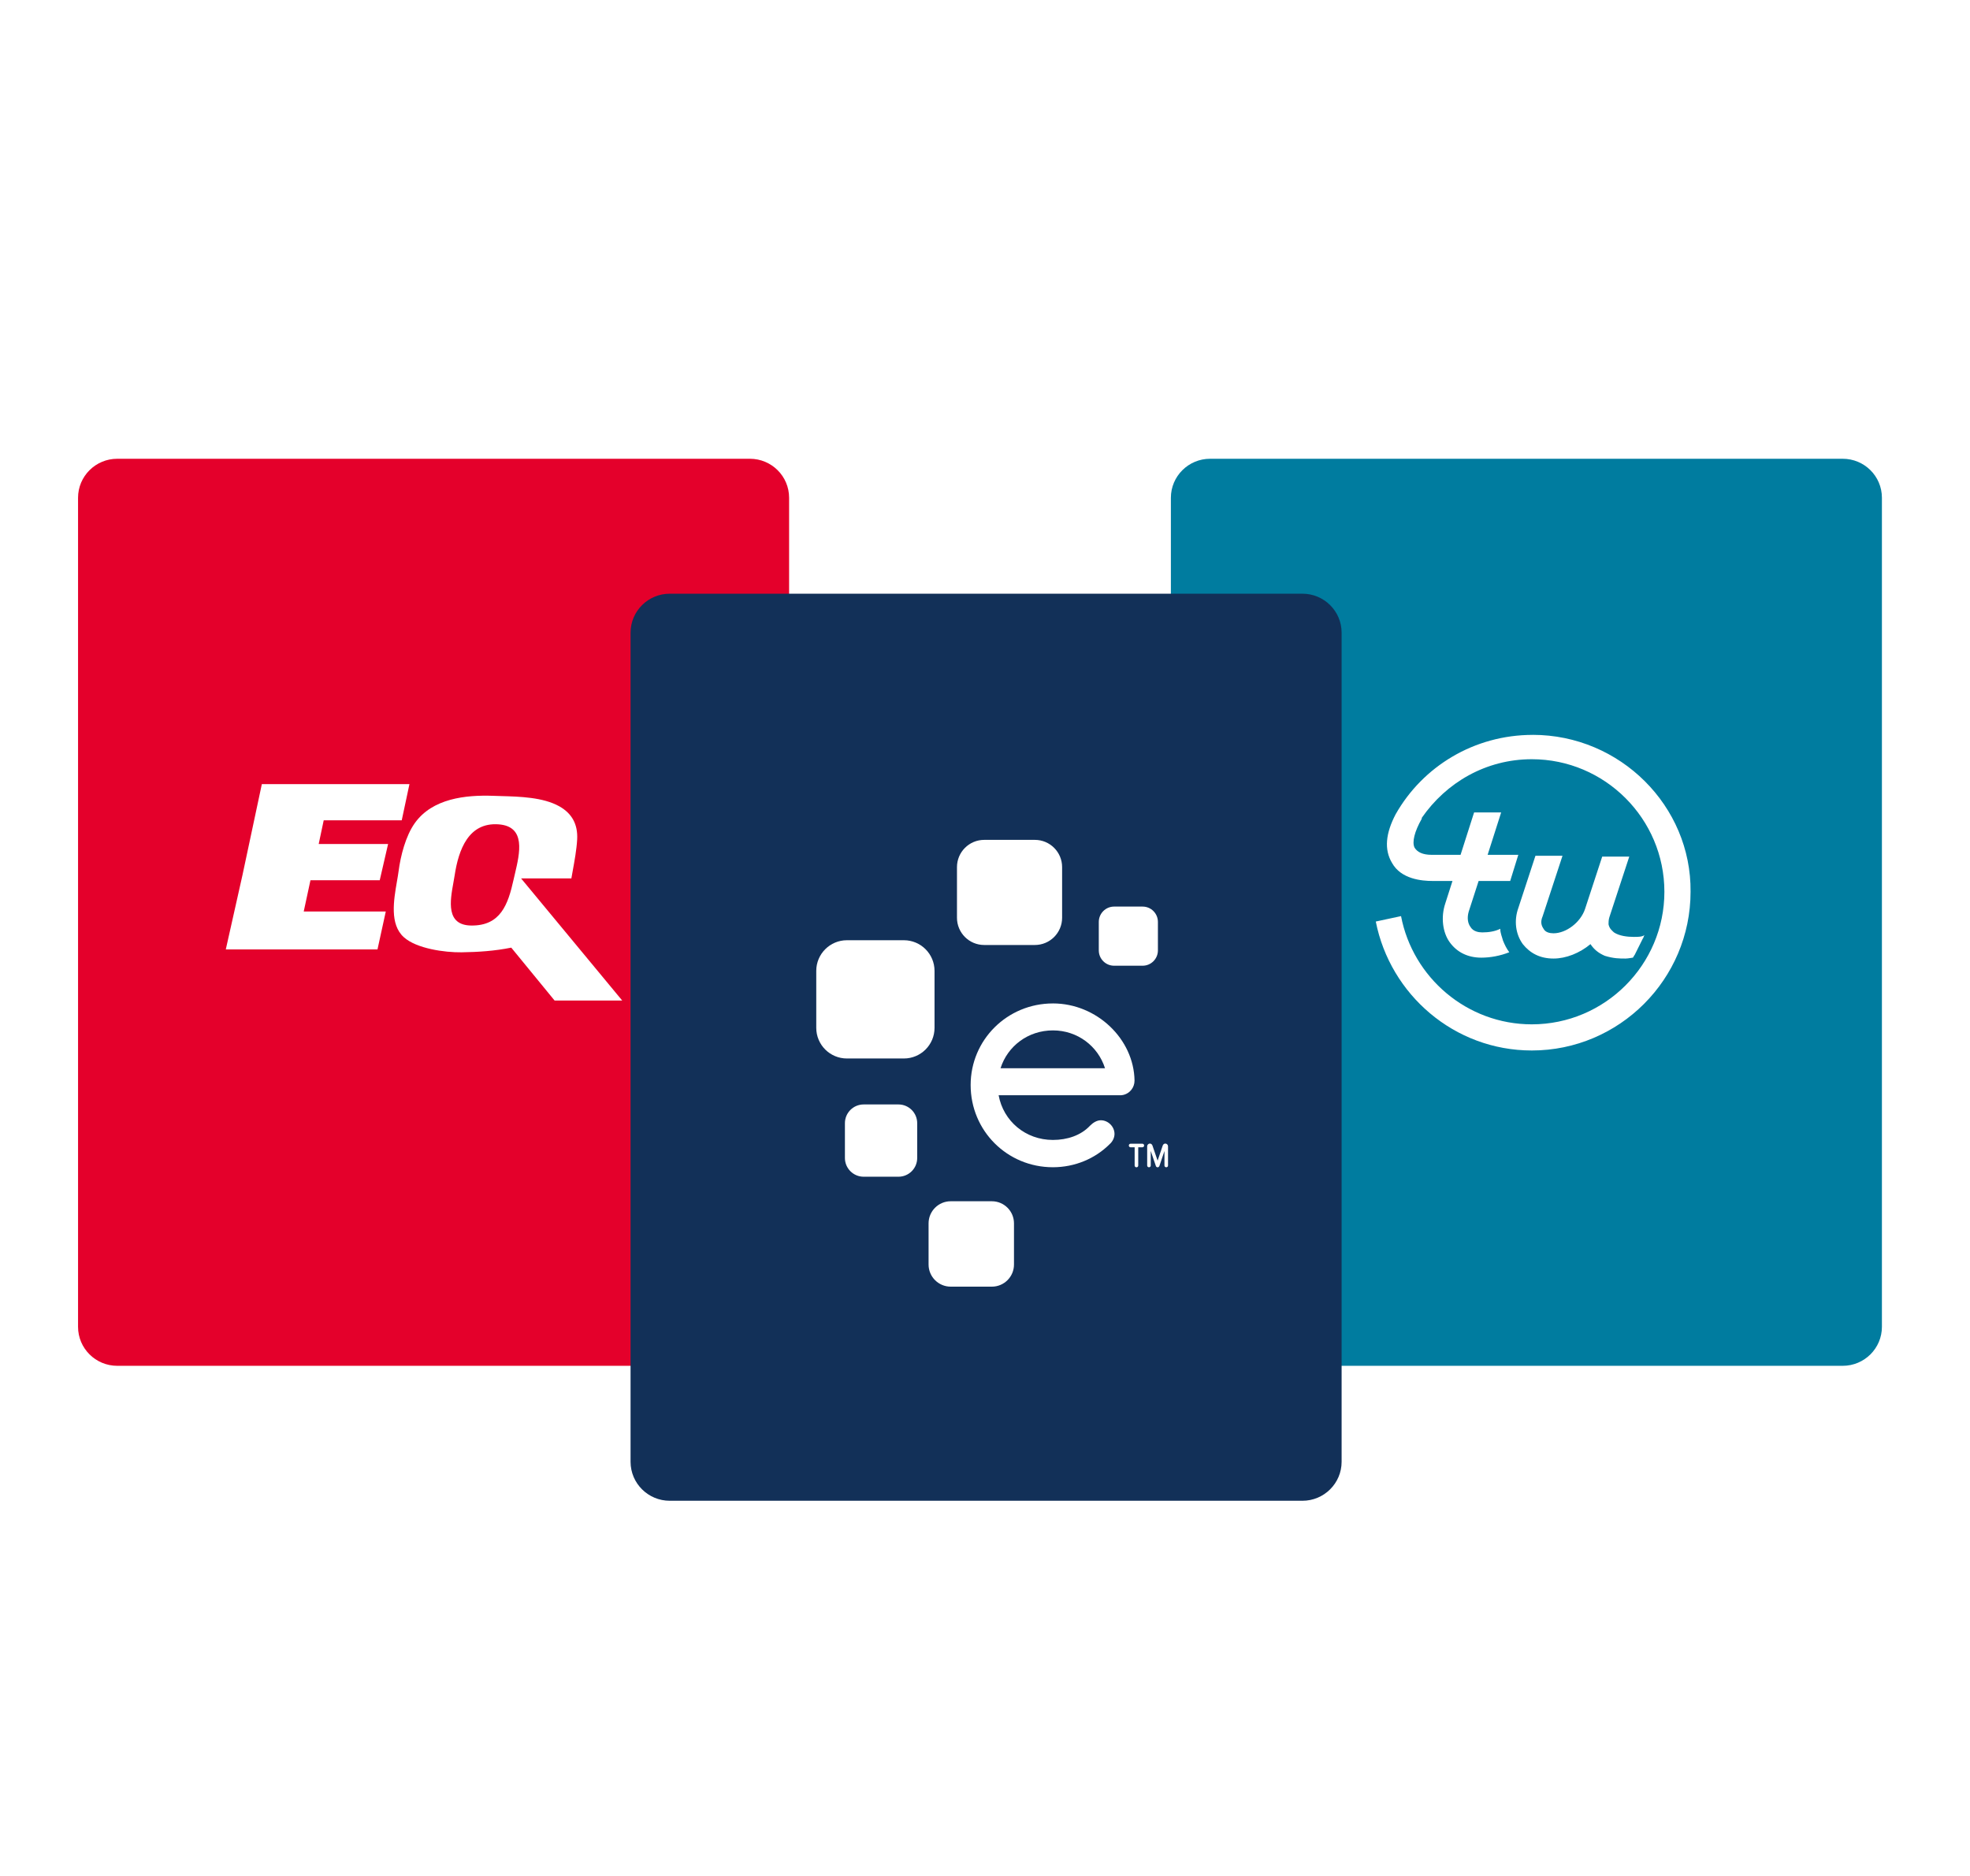
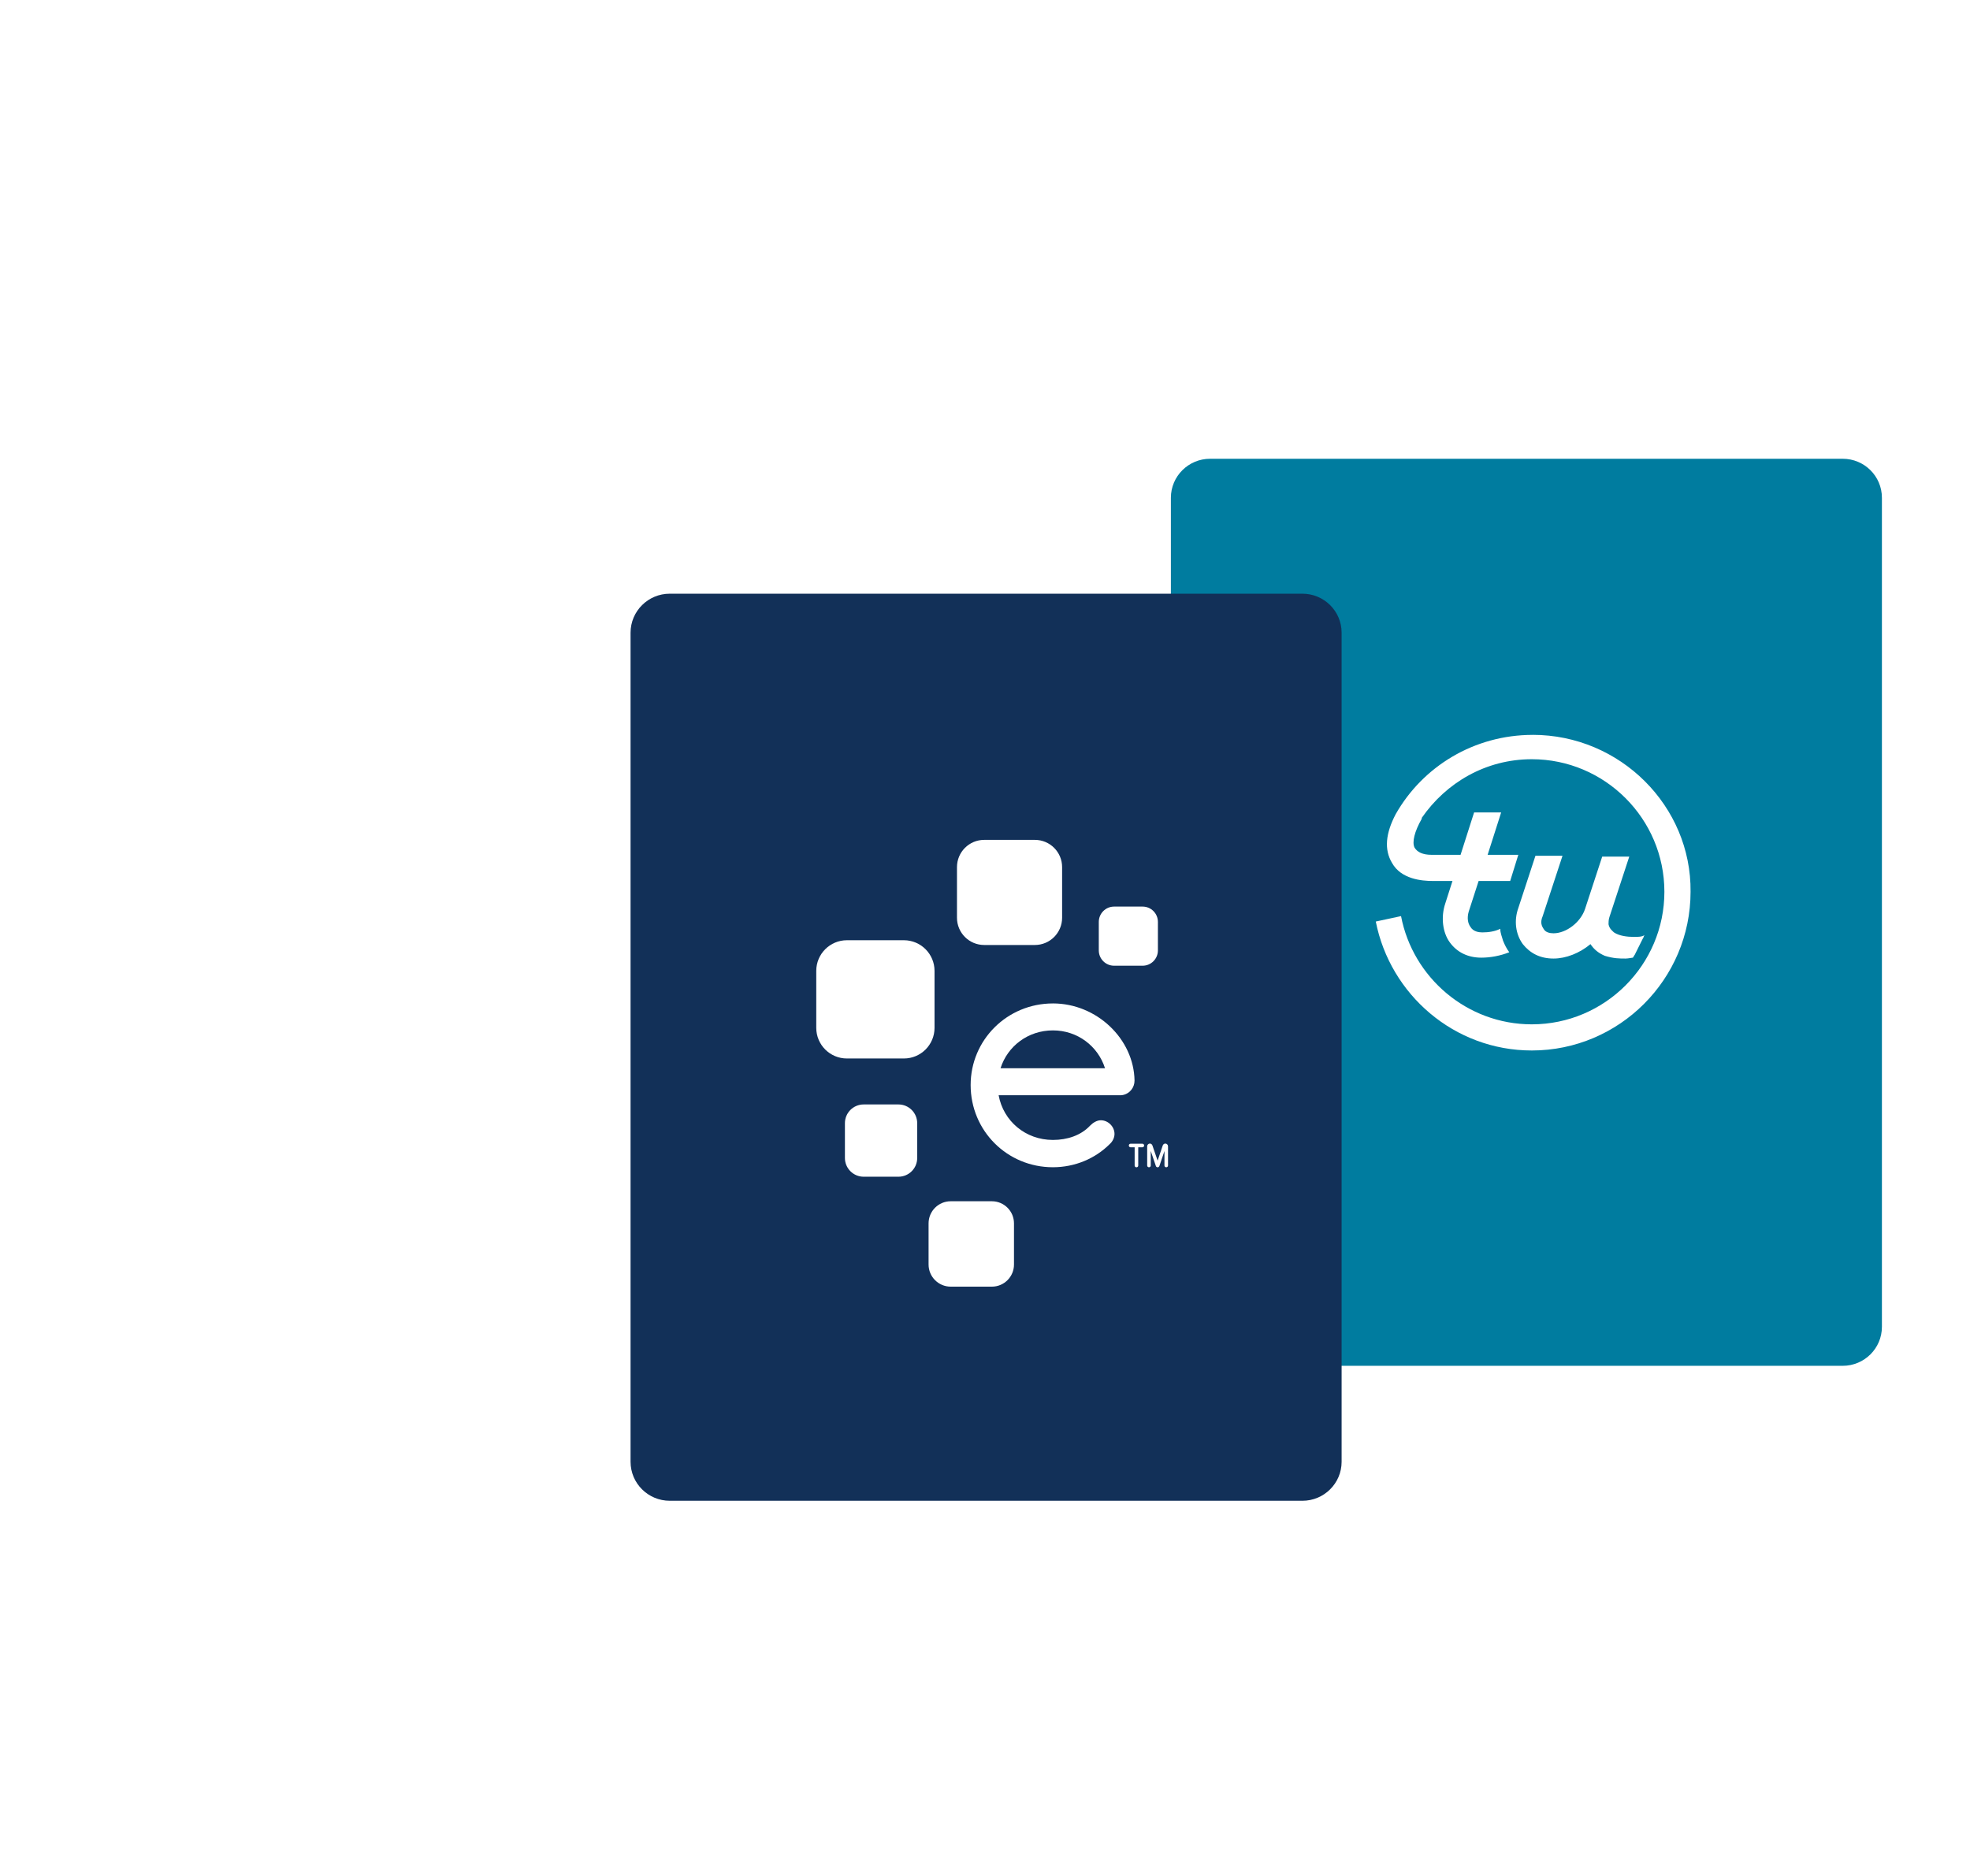
<svg xmlns="http://www.w3.org/2000/svg" fill="none" viewBox="0 0 84 80">
  <g filter="url(#b)">
    <path d="m49.926 19.663v35.355c0 0.918 0.748 1.663 1.672 1.663h26.974c0.923 0 1.672-0.745 1.672-1.663v-35.355c0-0.919-0.748-1.663-1.672-1.663h-26.974c-0.923 0-1.672 0.745-1.672 1.663z" fill="#007C9F" />
  </g>
  <path d="m65.356 31.339c-2.5 0-4.692 1.346-5.846 3.384-0.423 0.808-0.5 1.5-0.154 2.077 0.385 0.692 1.269 0.769 1.731 0.769h0.846l-0.308 0.962c-0.192 0.577-0.115 1.231 0.192 1.654 0.308 0.423 0.769 0.654 1.346 0.654 0.385 0 0.808-0.077 1.192-0.231-0.115-0.154-0.192-0.308-0.269-0.5-0.038-0.154-0.115-0.308-0.115-0.5-0.231 0.115-0.5 0.154-0.769 0.154-0.154 0-0.385-0.038-0.5-0.231-0.115-0.154-0.154-0.385-0.077-0.654l0.423-1.308h1.346l0.346-1.115h-1.308l0.577-1.808h-1.154l-0.577 1.808h-1.231c-0.385 0-0.615-0.115-0.731-0.308-0.115-0.231 0-0.692 0.308-1.231v-0.038c1.038-1.5 2.73-2.5 4.692-2.5 3.115 0 5.653 2.538 5.653 5.653 0 3.115-2.538 5.653-5.653 5.653-2.769 0-5.076-2-5.576-4.615l-1.077 0.231c0.615 3.115 3.346 5.499 6.653 5.499 3.73 0 6.769-3.038 6.769-6.769 0.038-3.653-3-6.691-6.73-6.691z" fill="#fff" />
  <path d="m69.664 39.954c-0.269 0-0.615-0.038-0.846-0.192-0.077-0.077-0.192-0.154-0.231-0.346 0-0.077 0-0.192 0.038-0.308l0.846-2.577h-1.154l-0.731 2.231c-0.192 0.577-0.808 1.038-1.346 1.038-0.154 0-0.346-0.038-0.423-0.192-0.077-0.115-0.154-0.269-0.038-0.538l0.846-2.577h-1.154l-0.731 2.231c-0.192 0.538-0.115 1.115 0.192 1.538 0.308 0.385 0.731 0.615 1.308 0.615 0.538 0 1.115-0.231 1.577-0.615 0.154 0.231 0.346 0.385 0.615 0.5 0.385 0.115 0.615 0.115 0.884 0.115 0.115 0 0.269-0.038 0.308-0.038 0.038-0.038 0.038-0.077 0.077-0.115 0.038-0.077 0.077-0.154 0.115-0.231 0.038-0.077 0.077-0.154 0.115-0.231 0.038-0.077 0.077-0.154 0.115-0.231 0.038-0.038 0.038-0.115 0.077-0.154-0.115 0.077-0.269 0.077-0.461 0.077z" fill="#fff" />
  <g filter="url(#a)">
-     <path d="m3.328 19.663v35.355c0 0.918 0.748 1.663 1.672 1.663h26.975c0.923 0 1.672-0.745 1.672-1.663v-35.355c0-0.919-0.748-1.663-1.672-1.663h-26.975c-0.923 0-1.672 0.745-1.672 1.663z" fill="#E4002B" />
-   </g>
+     </g>
  <path d="m13.238 37.537-0.287 1.333h3.499l-0.354 1.618h-6.468l0.711-3.17 0.826-3.88h6.294l-0.329 1.544h-3.327l-0.214 1.011h2.959l-0.356 1.544h-2.956zm8.981-0.077 4.312 5.208h-2.883l-1.848-2.256c-0.706 0.142-1.404 0.189-2.122 0.199-0.706 0.01-1.919-0.154-2.461-0.646-0.608-0.55-0.429-1.579-0.292-2.372 0.028-0.159 0.053-0.309 0.071-0.443 0.085-0.659 0.303-1.502 0.689-2.046 0.749-1.055 2.163-1.209 3.352-1.166 0.102 0.004 0.209 0.007 0.318 0.01 0.817 0.023 1.798 0.05 2.491 0.436 0.548 0.307 0.798 0.776 0.764 1.414-0.023 0.425-0.114 0.925-0.189 1.337v1e-4c-0.021 0.116-0.041 0.226-0.058 0.325h-2.144v1e-4zm-2.834-0.123c0.168-1.111 0.595-2.275 1.873-2.183 1.176 0.086 0.906 1.226 0.7 2.101-0.021 0.088-0.041 0.174-0.059 0.255-0.236 1.069-0.557 1.969-1.799 1.959-1.097-0.008-0.909-1.048-0.767-1.83 0.019-0.107 0.038-0.208 0.052-0.302z" clip-rule="evenodd" fill="#fff" fill-rule="evenodd" />
  <path d="m26.887 26.981v35.356c0 0.918 0.748 1.663 1.672 1.663h26.975c0.923 0 1.672-0.745 1.672-1.663v-35.356c0-0.919-0.748-1.663-1.672-1.663h-26.975c-0.923 0-1.672 0.745-1.672 1.663z" fill="#123058" />
  <path d="m44.126 40.299h-2.159c-0.643 0-1.162-0.52-1.162-1.162v-2.159c0-0.641 0.52-1.162 1.162-1.162h2.159c0.642 0 1.162 0.52 1.162 1.162v2.159c0 0.642-0.52 1.162-1.162 1.162" fill="#fff" />
  <path d="m38.541 45.139h-2.429c-0.722 0-1.307-0.584-1.307-1.307v-2.429c0-0.721 0.585-1.307 1.307-1.307h2.429c0.722 0 1.307 0.586 1.307 1.307v2.429c0 0.723-0.585 1.307-1.307 1.307" fill="#fff" />
  <path d="m38.31 50.181h-1.484c-0.441 0-0.799-0.357-0.799-0.799v-1.483c0-0.443 0.358-0.8 0.799-0.8h1.484c0.441 0 0.799 0.358 0.799 0.8v1.483c0 0.442-0.358 0.799-0.799 0.799" fill="#fff" />
  <path d="m42.292 54.869h-1.754c-0.521 0-0.944-0.422-0.944-0.944v-1.754c0-0.522 0.423-0.944 0.944-0.944h1.754c0.521 0 0.944 0.422 0.944 0.944v1.754c0 0.522-0.423 0.944-0.944 0.944" fill="#fff" />
  <path d="m48.72 41.183h-1.215c-0.361 0-0.653-0.293-0.653-0.653v-1.214c0-0.361 0.292-0.655 0.653-0.655h1.215c0.361 0 0.653 0.293 0.653 0.655v1.214c0 0.36-0.292 0.653-0.653 0.653" fill="#fff" />
  <path d="m44.897 42.791c1.869 0 3.452 1.516 3.479 3.29 0 0.303-0.206 0.539-0.453 0.605-0.019 0.006-0.039 0.009-0.059 0.012-0.004 6e-4 -0.009 0.002-0.013 0.003-0.005 0.001-0.011 0.003-0.016 0.003h-0.016c-2e-3 0-0.004 4e-4 -0.006 7e-4 -0.002 4e-4 -0.004 7e-4 -0.006 7e-4h-5.226c0.204 1.11 1.151 1.907 2.315 1.907 0.609 0 1.191-0.19 1.584-0.609 0.122-0.122 0.284-0.23 0.46-0.23 0.311 0 0.582 0.271 0.582 0.582 0 0.163-0.081 0.325-0.203 0.433-0.623 0.623-1.489 0.988-2.424 0.988-1.95 0-3.507-1.556-3.507-3.506 0-1.923 1.557-3.479 3.507-3.479zm2.22 2.763c-0.298-0.939-1.17-1.613-2.22-1.613-1.063 0-1.936 0.674-2.234 1.613h4.454z" clip-rule="evenodd" fill="#fff" fill-rule="evenodd" />
  <path d="m48.457 49.779c-0.042 0-0.076-0.033-0.076-0.074v-0.779h-0.174c-0.041 0-0.074-0.034-0.074-0.076 0-0.043 0.032-0.076 0.074-0.076h0.504c0.042 0 0.074 0.033 0.074 0.076 0 0.042-0.033 0.076-0.074 0.076h-0.177v0.779c0 0.042-0.033 0.074-0.076 0.074z" fill="#fff" />
  <path d="m49.359 49.779c-0.042 0-0.067-0.031-0.075-0.059l-0.217-0.638v0.622c0 0.042-0.033 0.074-0.076 0.074-0.042 0-0.076-0.033-0.076-0.074v-0.822c0-0.061 0.054-0.115 0.115-0.115 0.049 0 0.094 0.035 0.11 0.085l0.22 0.643 0.218-0.643c0.016-0.05 0.062-0.085 0.111-0.085 0.061 0 0.115 0.054 0.115 0.115v0.822c0 0.042-0.033 0.074-0.076 0.074-0.042 0-0.076-0.033-0.076-0.074v-0.62c-0.036 0.106-0.092 0.272-0.134 0.397-0.077 0.227-0.08 0.236-0.081 0.239-0.017 0.039-0.043 0.059-0.076 0.059z" fill="#fff" />
  <defs>
    <filter id="b" x="46.798" y="16.436" width="36.573" height="44.938" color-interpolation-filters="sRGB" filterUnits="userSpaceOnUse">
      <feFlood flood-opacity="0" result="BackgroundImageFix" />
      <feColorMatrix in="SourceAlpha" result="hardAlpha" values="0 0 0 0 0 0 0 0 0 0 0 0 0 0 0 0 0 0 127 0" />
      <feOffset dy="1.564" />
      <feGaussianBlur stdDeviation="1.564" />
      <feColorMatrix values="0 0 0 0 0 0 0 0 0 0 0 0 0 0 0 0 0 0 0.1 0" />
      <feBlend in2="BackgroundImageFix" result="effect1_dropShadow_2841_181956" />
      <feBlend in="SourceGraphic" in2="effect1_dropShadow_2841_181956" result="shape" />
    </filter>
    <filter id="a" x=".2" y="16.436" width="36.573" height="44.938" color-interpolation-filters="sRGB" filterUnits="userSpaceOnUse">
      <feFlood flood-opacity="0" result="BackgroundImageFix" />
      <feColorMatrix in="SourceAlpha" result="hardAlpha" values="0 0 0 0 0 0 0 0 0 0 0 0 0 0 0 0 0 0 127 0" />
      <feOffset dy="1.564" />
      <feGaussianBlur stdDeviation="1.564" />
      <feColorMatrix values="0 0 0 0 0 0 0 0 0 0 0 0 0 0 0 0 0 0 0.1 0" />
      <feBlend in2="BackgroundImageFix" result="effect1_dropShadow_2841_181956" />
      <feBlend in="SourceGraphic" in2="effect1_dropShadow_2841_181956" result="shape" />
    </filter>
  </defs>
</svg>